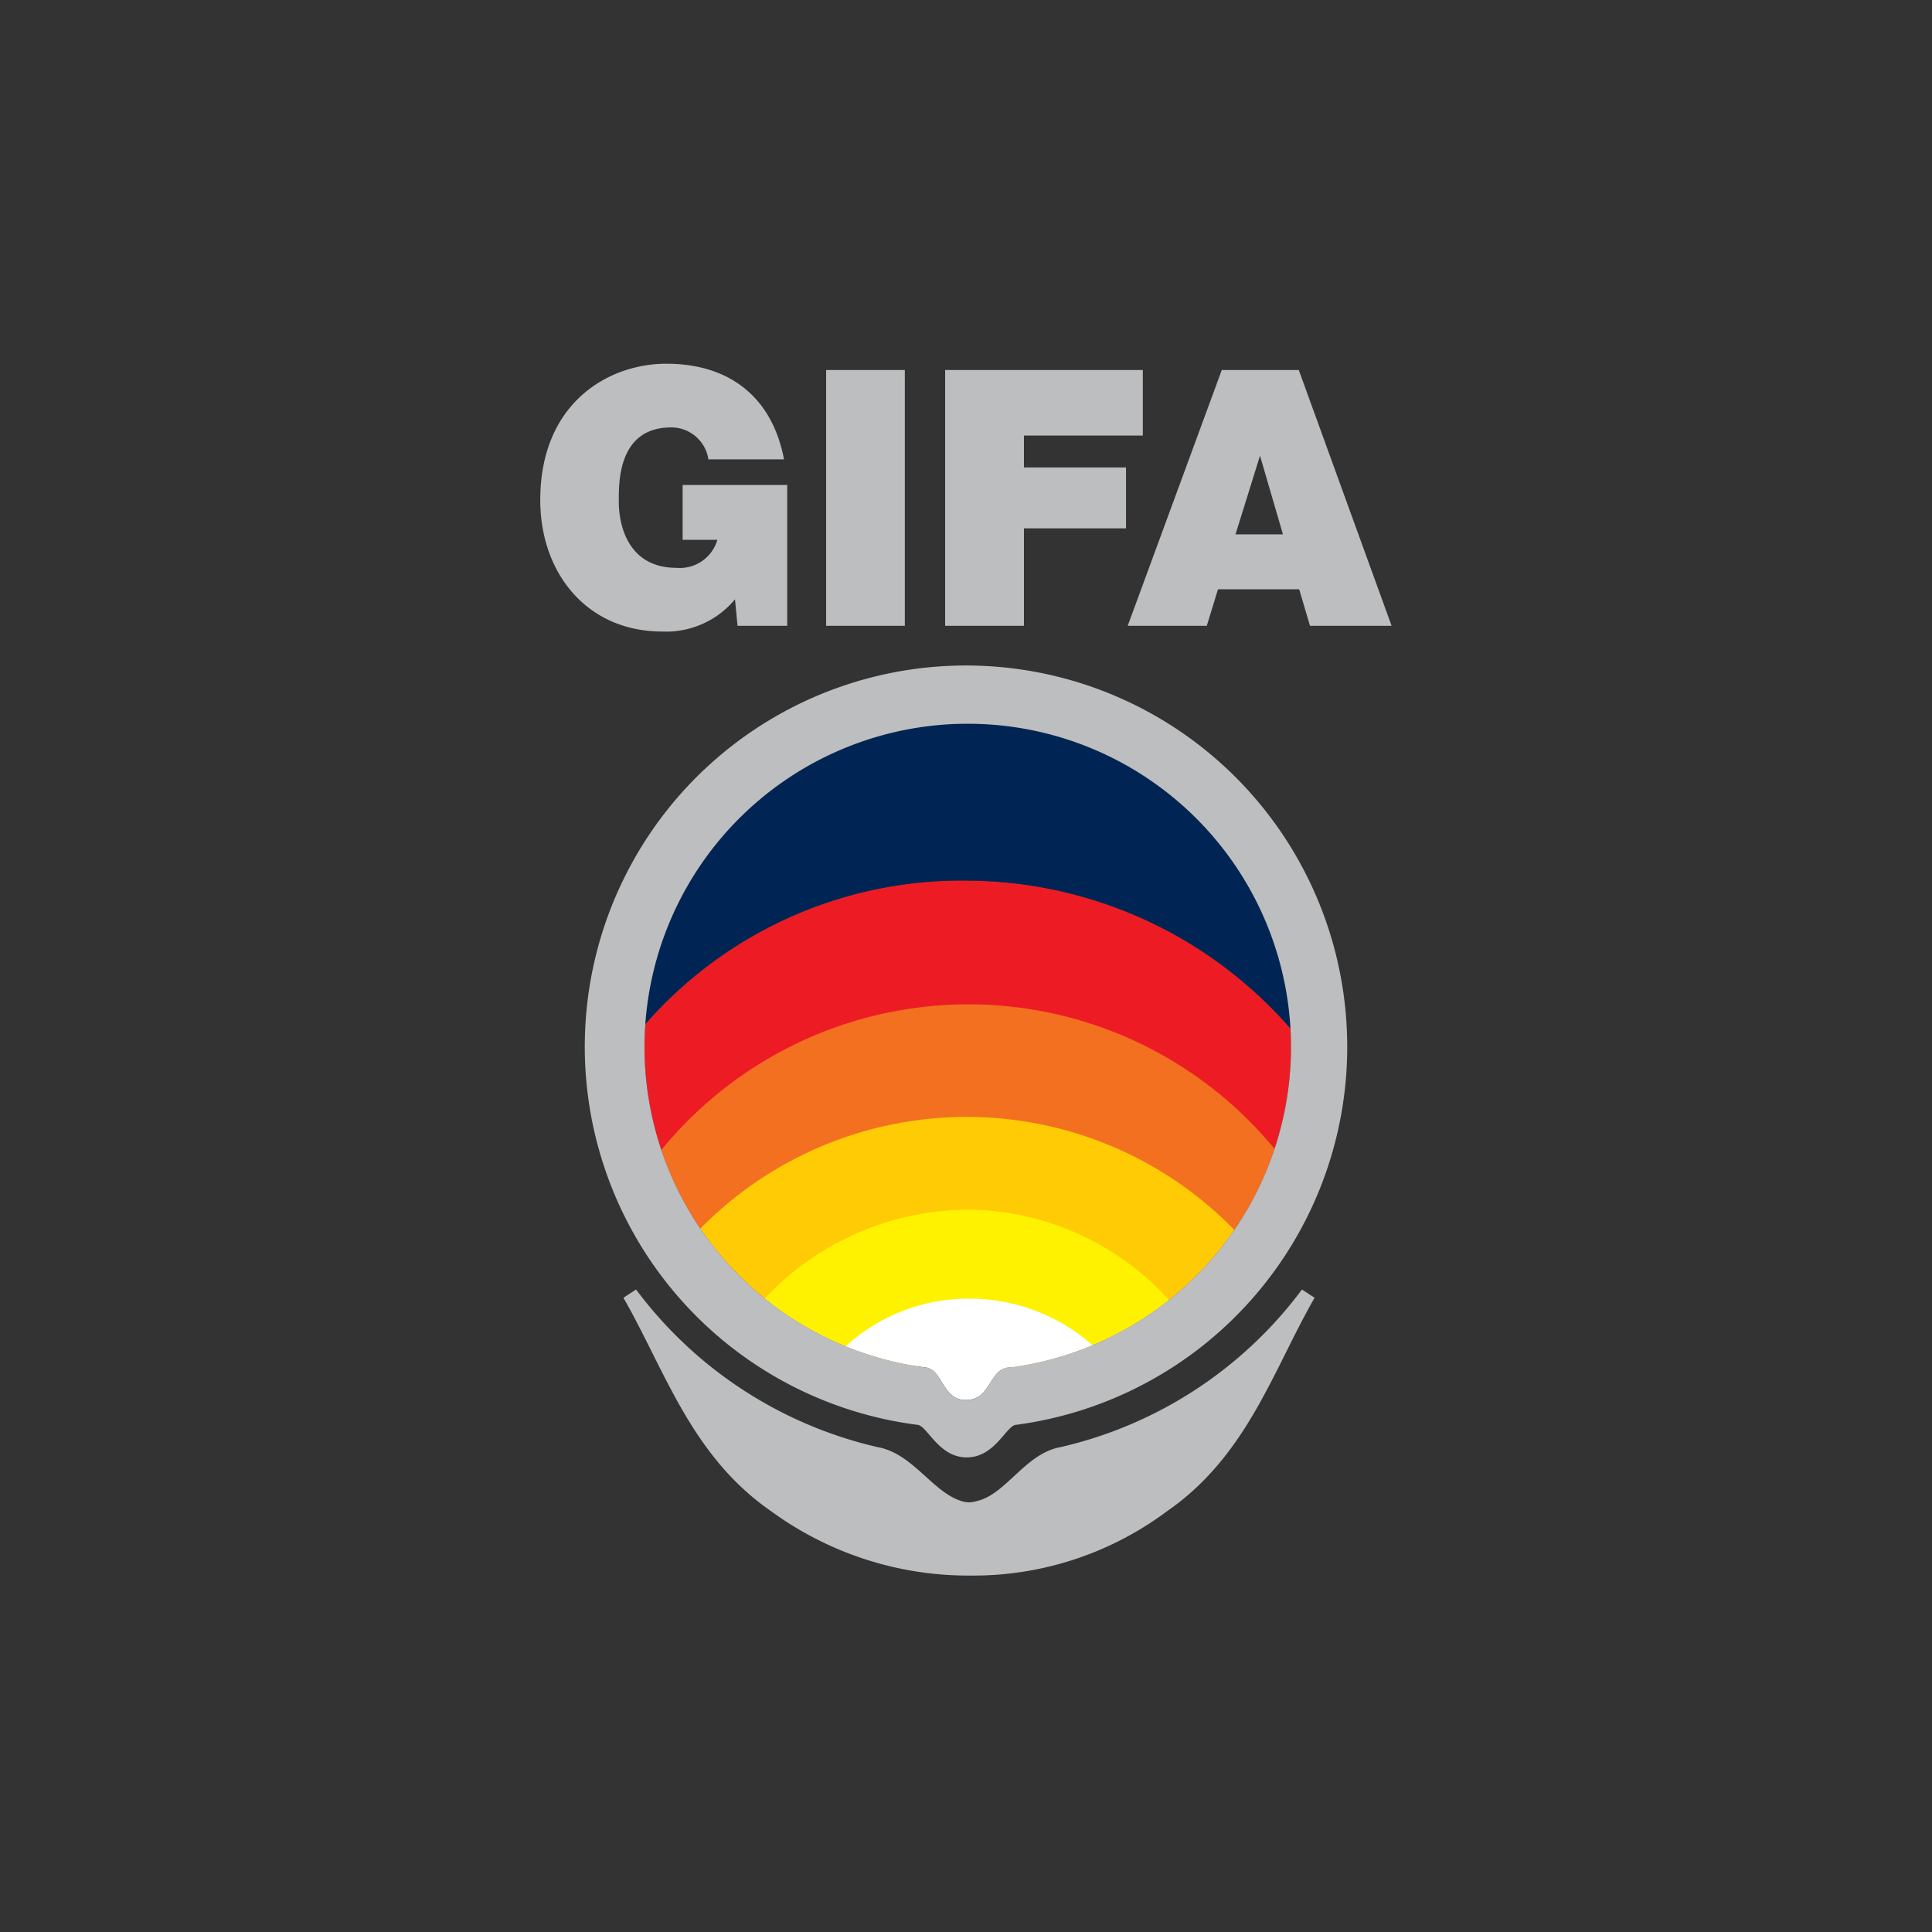
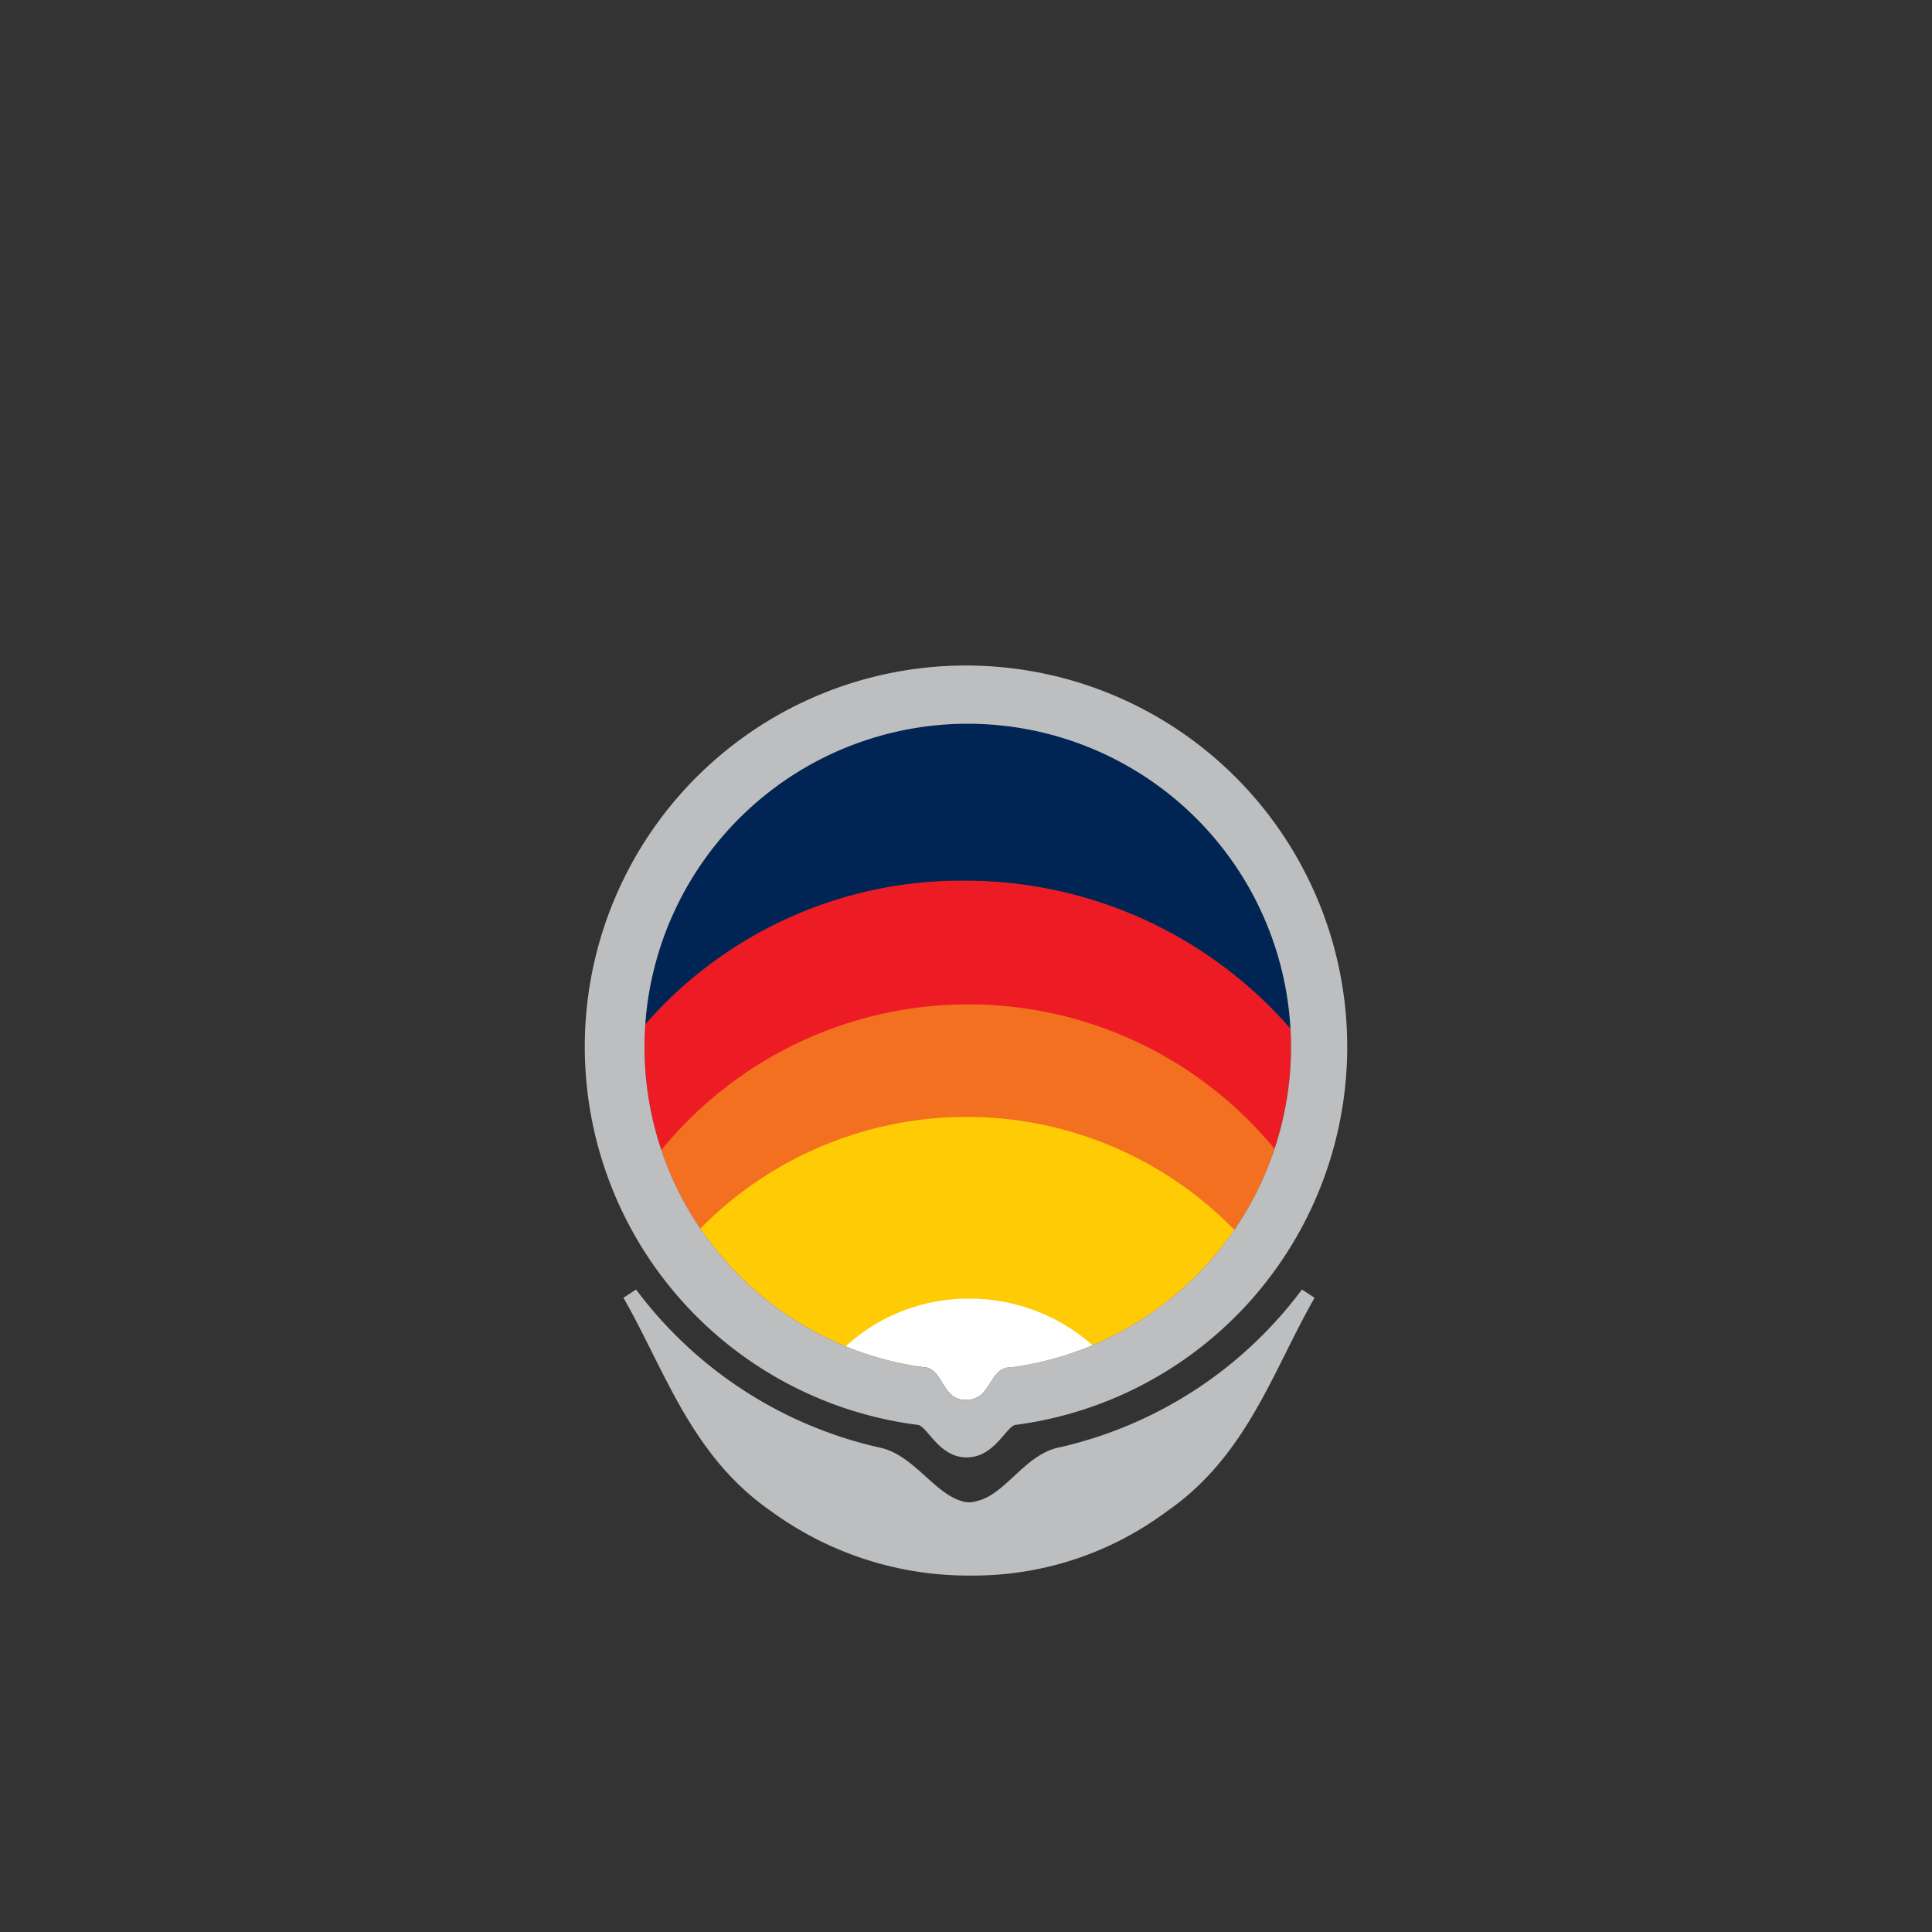
<svg xmlns="http://www.w3.org/2000/svg" data-name="Layer 1" viewBox="0 0 138 138">
  <rect x="0" y="0" width="138" height="138" fill="#333333" stroke="none" />
  <defs>
    <clipPath id="a">
      <path d="M72.23 97.65c-1.64 0-1.34 2.35-3.25 2.35-1.75 0-1.63-2.34-3-2.34a23.09 23.09 0 116.29 0z" fill="none" />
    </clipPath>
    <clipPath id="b">
      <path d="M92.26 74.69A23.27 23.27 0 1069 98a23.27 23.27 0 0023.26-23.31z" fill="none" />
    </clipPath>
  </defs>
  <path d="M69.35 112a23.34 23.34 0 01-13.92-4.47C49.81 103.66 48 97.66 45 92.43a30.43 30.43 0 0017.6 11.47c2.3.41 3.7 3.15 5.9 3.83a2.28 2.28 0 00.71.12 2.72 2.72 0 00.74-.12c2.24-.54 3.6-3.42 5.89-3.83a30.36 30.36 0 0017.59-11.47c-3 5.23-4.8 11.23-10.42 15.1A22.57 22.57 0 0169.35 112z" fill="#bcbec0" stroke="#bcbec0" stroke-miterlimit="3.864" stroke-width="1.081" />
-   <path d="M52.67 44.7h3.56V34.64h-7.47v3.92h2.48a2.79 2.79 0 01-2.92 2c-3.43 0-4.12-3-4.12-4.71 0-1.25-.12-5.32 3.74-5.32a2.68 2.68 0 012.66 2.28H56c-.81-4.3-3.75-6.83-8.41-6.83-4.12 0-9 2.79-9 9.74 0 5.2 3.32 9.39 8.72 9.39a6.4 6.4 0 005.19-2.3l.18 1.87zM59.01 44.7h5.62V26.43h-5.62V44.7zM67.51 44.7h5.63v-6.96h7.29v-4.35h-7.29v-2.28h8.49v-4.68H67.51V44.7z" fill="#bcbec0" />
-   <path d="M88.25 38.17L90 32.55l1.64 5.62zm-7.7 6.53h5.65l.8-2.61h5.8l.77 2.61h5.83l-6.63-18.27h-5.5L80.55 44.7z" fill="#bcbec0" fill-rule="evenodd" />
  <g clip-path="url(#a)">
    <g clip-path="url(#b)">
      <path d="M66.93 97.89c-.69-.53-2-.18-2.79-.38-7.5-1.24-14.89-7.86-17.14-15.07a23.26 23.26 0 01-1.29-8.82A30 30 0 0169.17 62.9a30.8 30.8 0 0123.08 10.65 21.78 21.78 0 01-4.46 15 24.41 24.41 0 01-15 9.31c-1.76.38-2.23 3-4.2 2.35-.7-.6-.91-1.72-1.64-2.28z" fill="#ed1c24" />
      <path d="M66.62 97.89c-.69-.54-1.65-.17-2.48-.38-7.5-1.24-14.89-7.86-17.14-15.07a28.32 28.32 0 0144.19-.19 17.94 17.94 0 01-3.37 6.26 24.41 24.41 0 01-15 9.31c-1.76.38-2.19 3.17-4.16 2.48-.68-.59-1.27-1.85-2-2.41z" fill="#f37021" />
      <path d="M66.32 97.72c-.65-.49-1.42 0-2.18-.21-5.5-.91-10.94-4.71-14.35-9.51a26.67 26.67 0 0138.52 0c-.21.3-.29.26-.52.55a24.41 24.41 0 01-15 9.31c-1.76.38-2.23 3.17-4.2 2.48-.74-.64-1.46-2-2.25-2.58z" fill="#ffcb05" />
-       <path d="M67 97.54c-.67-.5-2 .17-2.83 0A21.4 21.4 0 0154.39 93a20.08 20.08 0 0114.9-6.6 19.63 19.63 0 0114.26 6.51 23.61 23.61 0 01-10.78 4.93c-1.76.38-2.15 3.17-4.12 2.48-.71-.62-.92-2.18-1.68-2.76z" fill="#fff200" />
      <path d="M69.17 62.9a30.8 30.8 0 0123.08 10.65 21.08 21.08 0 00-2.46-9.38 23.36 23.36 0 00-14.43-11.91 23.63 23.63 0 00-22.62 5.59 23.36 23.36 0 00-7.06 15.76A30 30 0 0169.17 62.9z" fill="#002555" />
    </g>
    <path d="M69.18 100.51c-1.53 0-2-2.53-3.57-2.78a21.71 21.71 0 01-5.32-1.46 13 13 0 019-3.51 13.31 13.31 0 018.8 3.37 28 28 0 01-5.31 1.6c-1.53.33-2.14 2.65-3.57 2.78z" fill="#fff" />
  </g>
  <path d="M96.23 74.77a27.23 27.23 0 10-30.73 27c.72 0 1.5 2.33 3.55 2.33s2.84-2.33 3.55-2.33a27.23 27.23 0 0023.63-27zm-24 22.88c-1.64 0-1.34 2.35-3.25 2.35-1.75 0-1.63-2.34-3-2.34a23.09 23.09 0 116.29 0z" fill="#bcbec0" />
</svg>